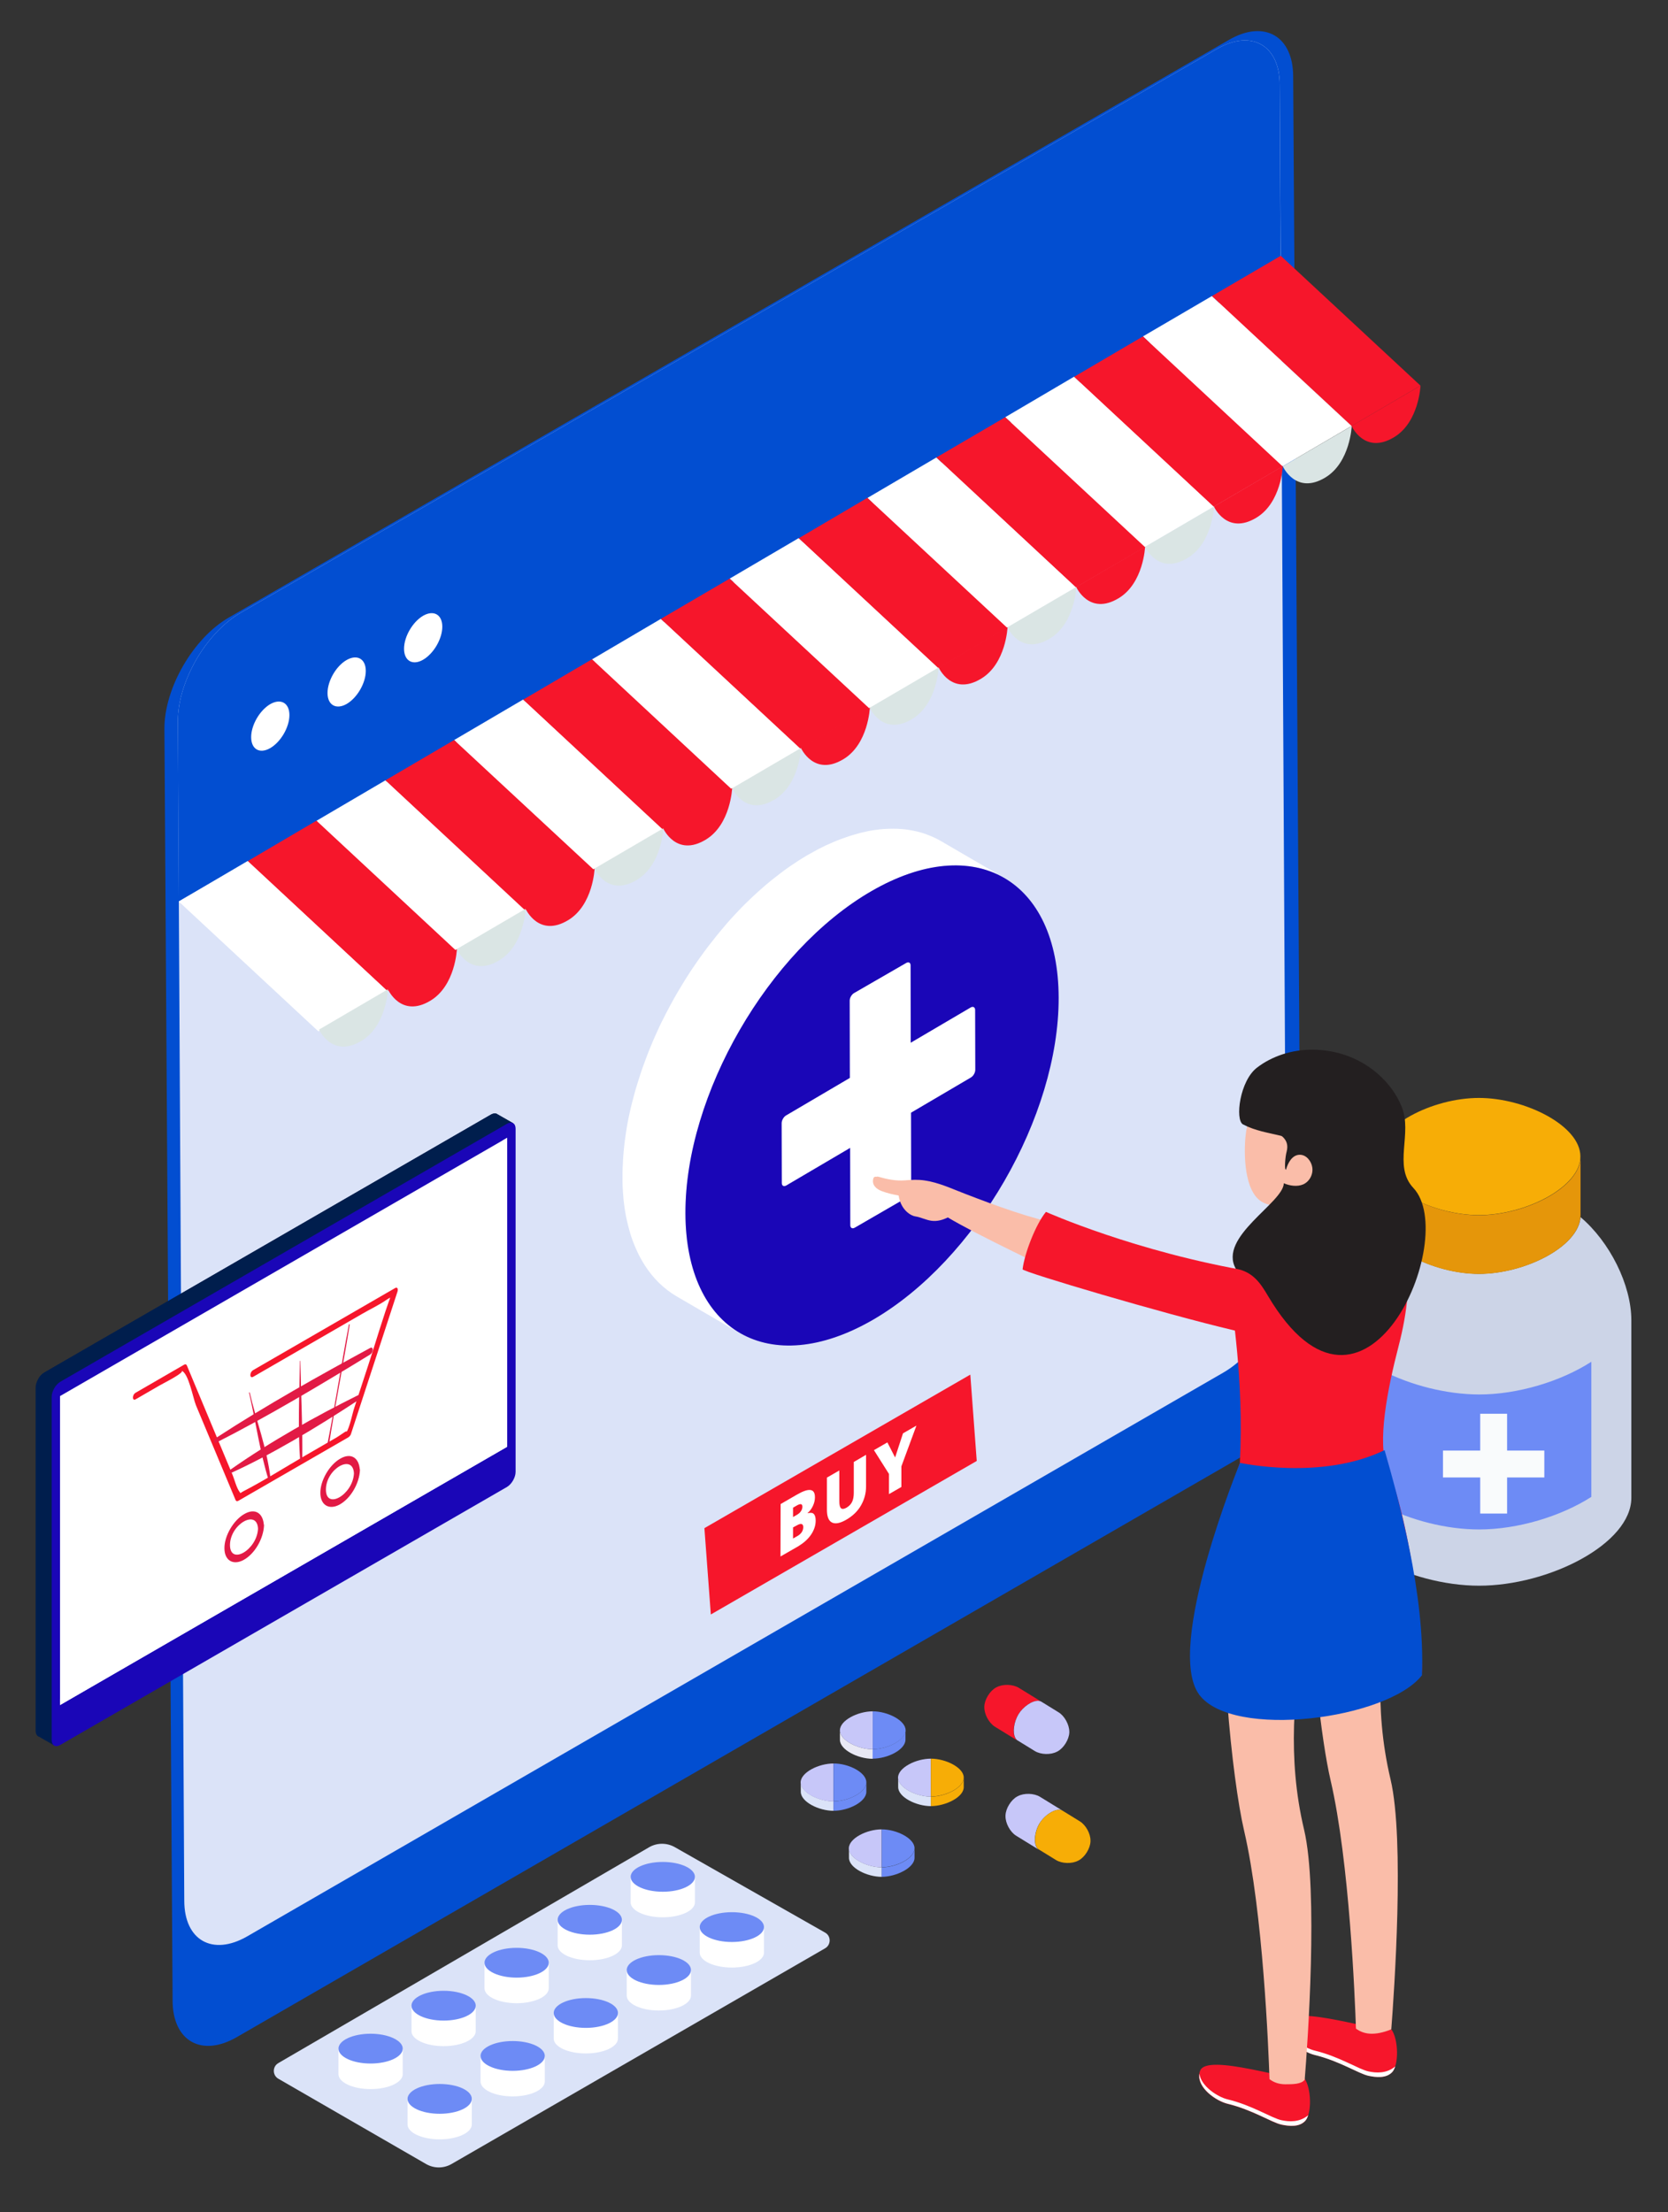
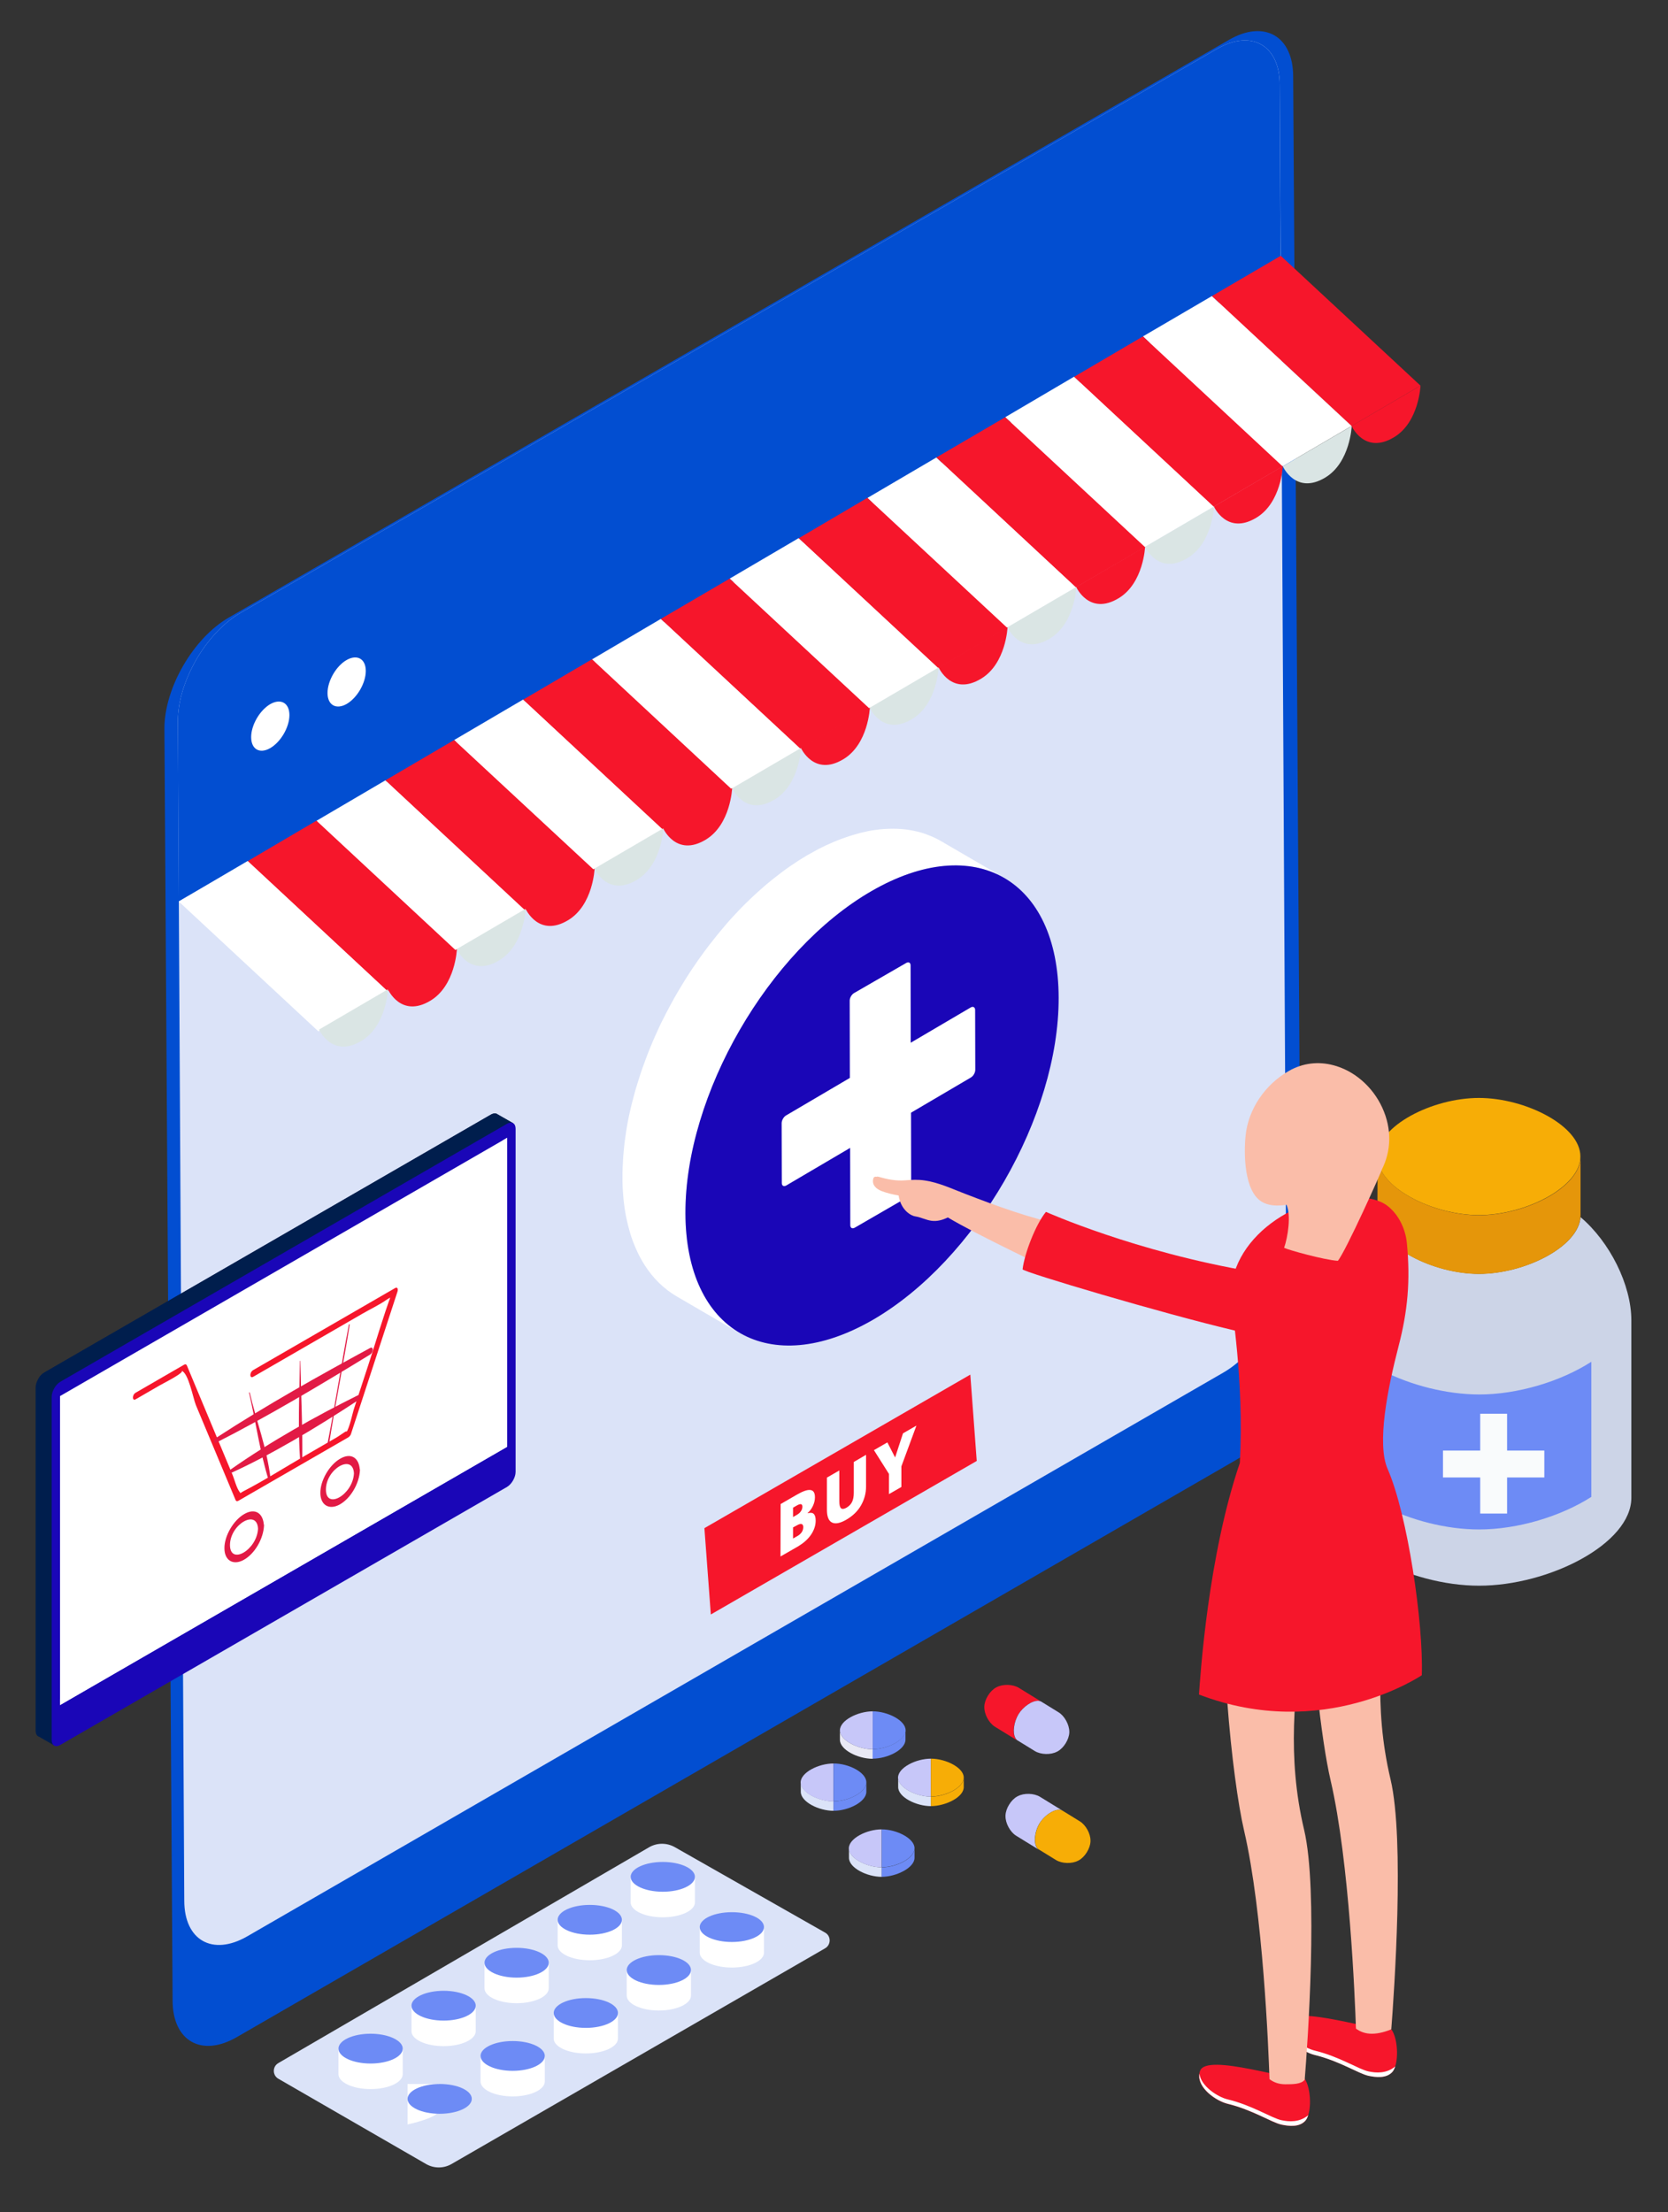
<svg xmlns="http://www.w3.org/2000/svg" version="1.1" id="Layer_1" x="0px" y="0px" viewBox="0 0 1142.3 1514.3" style="enable-background:new 0 0 1142.3 1514.3;" xml:space="preserve">
  <rect x="0" y="0" width="1142.3" height="1514.3" fill="#333333" stroke="none" />
  <style type="text/css">
	.st0{fill:#024ED1;}
	.st1{fill:#DBE3F8;}
	.st2{fill-rule:evenodd;clip-rule:evenodd;fill:#FFFFFF;}
	.st3{fill:#F6162B;}
	.st4{fill:#FFFFFF;}
	.st5{fill:#1A06B7;}
	.st6{fill:#DAE5E4;}
	.st7{fill:#001E4D;}
	.st8{fill:#E21A45;}
	.st9{fill:#CCD4E7;}
	.st10{fill:#F7AD06;}
	.st11{fill:#E5960A;}
	.st12{fill:#6D8BF5;}
	.st13{fill:#F9FBFC;}
	.st14{fill:#FABDA9;}
	.st15{fill:#231F20;}
	.st16{fill:#C7C7F9;}
	.st17{fill:#E9E9F4;}
</style>
  <g>
    <path class="st0" d="M841.6,27.3l-685,395.5c-24.2,14-44,48.1-44,75.9l5.6,870.7c0,27.8,19.8,39.1,44,25.1l685-395.5   c24.2-14,44-48.1,44-75.9l-5.6-870.7C885.6,24.6,865.8,13.3,841.6,27.3z" />
    <path class="st1" d="M833.4,33.5l-668.6,386c-23.6,13.6-43,47-43,74.1l4.4,807.5c0,27.1,19.3,38.1,43,24.5l668.6-386   c23.6-13.6,43-47,43-74.1L876.4,58C876.4,30.9,857,19.9,833.4,33.5z" />
    <path class="st0" d="M833.4,33.5l-668.6,386c-23.6,13.6-43,47-43,74.1l0.6,123.5L877,183l-0.6-124.9   C876.4,30.9,857,19.9,833.4,33.5z" />
    <g>
-       <path class="st2" d="M289.8,451.6c7.2-4.2,13.1-14.3,13.1-22.6s-5.9-11.6-13.1-7.5c-7.2,4.2-13.1,14.3-13.1,22.6    S282.6,455.8,289.8,451.6z" />
      <path class="st2" d="M237.4,481.9c7.2-4.2,13.1-14.3,13.1-22.6s-5.9-11.6-13.1-7.5s-13.1,14.3-13.1,22.6    C224.3,482.7,230.2,486,237.4,481.9z" />
      <path class="st2" d="M185.1,512.1c7.2-4.2,13.1-14.3,13.1-22.6s-5.9-11.6-13.1-7.5c-7.2,4.2-13.1,14.3-13.1,22.6    S177.8,516.3,185.1,512.1z" />
    </g>
  </g>
  <g>
    <polygon class="st3" points="668.9,1000.1 486.8,1105.2 482.4,1046.1 664.5,941  " />
    <g>
      <path class="st4" d="M534.6,1029.6l10.9-6.3c4.3-2.5,7.4-3.6,9.5-3.3c2.1,0.3,3.1,1.9,3.1,5c0,2-0.5,4-1.4,5.9s-2.1,3.6-3.6,4.8    v0.2c1.9-0.5,3.4-0.4,4.2,0.5c0.9,0.9,1.3,2.4,1.3,4.6c0,3.3-1.1,6.5-3.2,9.6s-5.1,5.7-8.7,7.9l-12.2,7L534.6,1029.6L534.6,1029.6    z M543.1,1038.5l2.6-1.5c1.2-0.7,2.2-1.5,2.8-2.5c0.7-1,1-2,1-3.1c0-2-1.3-2.3-4-0.7l-2.4,1.4L543.1,1038.5L543.1,1038.5z     M543.1,1045.6v7.6l3-1.7c2.6-1.5,4-3.6,4-6.1c0-1.2-0.4-1.9-1.1-2.1c-0.7-0.2-1.7,0-3.1,0.8L543.1,1045.6z" />
      <path class="st4" d="M593.1,995.9v21.7c0,4.7-1.2,9-3.5,13s-5.7,7.2-10,9.7s-7.6,3.1-9.9,1.9s-3.4-4.1-3.4-8.8v-21.9l8.5-4.9v21.1    c0,2.5,0.4,4.2,1.2,4.8c0.8,0.7,2.1,0.5,3.7-0.4c1.7-1,3-2.3,3.8-3.9s1.2-3.7,1.2-6.3v-21.1L593.1,995.9z" />
      <path class="st4" d="M613,997.7l5.4-16.5l9.2-5.3l-10.3,27.9v14.1l-8.5,4.9V1009l-10.3-16.3l9.2-5.3L613,997.7z" />
    </g>
  </g>
  <g>
    <path class="st4" d="M426.4,799.7c0.1-2.1,0.2-4.1,0.3-6.2s0.3-4.1,0.5-6.2s0.4-4.2,0.7-6.3c0.3-2.1,0.6-4.3,0.9-6.4   c0.3-2.1,0.7-4.3,1.1-6.5c0.4-2.2,0.9-4.4,1.4-6.7c0.5-2.2,1-4.5,1.6-6.7c0.6-2.3,1.2-4.5,1.8-6.8c0.6-2.2,1.3-4.5,2-6.7   s1.4-4.4,2.1-6.6c0.7-2.2,1.5-4.3,2.3-6.5c0.8-2.1,1.5-4.2,2.3-6.2c0.8-2.1,1.6-4.1,2.5-6.2c0.8-2,1.7-4.1,2.6-6.1   c0.9-2.1,1.9-4.1,2.8-6.2c1.1-2.3,2.1-4.5,3.3-6.7c1.3-2.6,2.6-5.1,4-7.7c2-3.8,4.1-7.5,6.3-11.2c3-5.1,6.2-10.2,9.5-15.1   c2.6-3.9,5.3-7.7,8.1-11.5c1.9-2.5,3.7-5,5.7-7.4c1.6-2,3.2-4.1,4.9-6.1c1.6-1.9,3.3-3.9,4.9-5.8c1.6-1.9,3.3-3.7,5-5.5   c1.7-1.9,3.5-3.7,5.2-5.5c1.8-1.8,3.6-3.6,5.4-5.3c1.9-1.8,3.7-3.5,5.6-5.2c1.9-1.7,3.8-3.3,5.7-5c1.9-1.6,3.8-3.1,5.7-4.6   s3.7-2.9,5.6-4.3c1.8-1.4,3.7-2.7,5.6-4c1.8-1.2,3.6-2.4,5.4-3.6c1.8-1.1,3.6-2.2,5.4-3.3c0.4-0.2,0.8-0.5,1.3-0.7   c1.4-0.8,2.7-1.5,4.1-2.3c1.8-1,3.5-1.9,5.2-2.7c1.7-0.9,3.5-1.7,5.2-2.4c1.7-0.8,3.4-1.5,5.1-2.2c1.7-0.7,3.5-1.3,5.2-1.9   c1.7-0.6,3.4-1.2,5.1-1.7c1.8-0.5,3.5-1,5.3-1.5c1.8-0.4,3.5-0.8,5.2-1.2c1.9-0.4,3.8-0.7,5.6-0.9c1.9-0.3,3.8-0.5,5.7-0.6   c2-0.1,4-0.2,6-0.2c2.2,0,4.5,0.1,6.6,0.3c2.5,0.2,5,0.6,7.4,1.1c3.1,0.6,6.1,1.4,8.9,2.5c3.6,1.3,7.1,2.9,10.3,4.8l43.1,25.1   c-3.3-1.9-6.7-3.5-10.3-4.8c-2.9-1-5.9-1.8-8.9-2.5c-2.4-0.5-4.9-0.8-7.4-1.1c-2.2-0.2-4.4-0.3-6.6-0.3c-2,0-4,0.1-6,0.2   c-1.9,0.1-3.8,0.3-5.7,0.6c-1.8,0.2-3.7,0.6-5.6,0.9c-1.7,0.3-3.5,0.7-5.2,1.2c-1.7,0.4-3.5,0.9-5.3,1.5c-1.7,0.5-3.4,1.1-5.1,1.7   c-1.7,0.6-3.4,1.2-5.2,1.9c-1.7,0.7-3.4,1.4-5.1,2.2c-1.7,0.8-3.4,1.6-5.2,2.4c-1.7,0.9-3.5,1.8-5.2,2.7c-1.4,0.7-2.7,1.5-4.1,2.3   c-0.4,0.2-0.8,0.5-1.3,0.7c-1.8,1.1-3.6,2.2-5.4,3.3c-1.8,1.2-3.6,2.4-5.4,3.6c-1.9,1.3-3.7,2.6-5.6,4c-1.9,1.4-3.8,2.8-5.6,4.3   c-1.9,1.5-3.8,3.1-5.7,4.6c-1.9,1.6-3.8,3.3-5.7,5s-3.8,3.4-5.6,5.2c-1.8,1.7-3.6,3.5-5.4,5.3c-1.8,1.8-3.5,3.6-5.2,5.5   c-1.7,1.8-3.3,3.6-5,5.5s-3.3,3.8-4.9,5.8c-1.7,2-3.3,4-4.9,6.1c-1.9,2.4-3.8,4.9-5.7,7.4c-2.8,3.8-5.5,7.6-8.1,11.5   c-3.3,4.9-6.5,10-9.5,15.1c-2.2,3.7-4.3,7.4-6.3,11.2c-1.4,2.5-2.7,5.1-4,7.7c-1.1,2.2-2.2,4.5-3.3,6.7c-1,2.1-1.9,4.1-2.8,6.2   c-0.9,2-1.8,4.1-2.6,6.1c-0.9,2.1-1.7,4.1-2.5,6.2s-1.6,4.2-2.3,6.2c-0.8,2.2-1.5,4.3-2.3,6.5c-0.7,2.2-1.4,4.4-2.1,6.6   c-0.7,2.2-1.3,4.5-2,6.7c-0.6,2.3-1.2,4.5-1.8,6.8c-0.6,2.2-1.1,4.5-1.6,6.7s-0.9,4.4-1.4,6.7c-0.4,2.2-0.8,4.3-1.1,6.5   c-0.3,2.1-0.6,4.3-0.9,6.4c-0.3,2.1-0.5,4.2-0.7,6.3c-0.2,2.1-0.4,4.2-0.5,6.2c-0.1,2.1-0.2,4.1-0.3,6.2c-0.1,1.9-0.1,3.9-0.1,5.8   c0,0.1,0,0.2,0,0.4c0,2.1,0.1,4.2,0.1,6.2c0.1,2,0.2,4.1,0.4,6c0.2,2.1,0.4,4.1,0.6,6.2c0.3,2.1,0.6,4.1,0.9,6.1   c0.4,2.1,0.8,4.2,1.3,6.3c0.5,2.2,1.1,4.4,1.7,6.5c0.7,2.3,1.4,4.6,2.2,6.7c0.9,2.5,2,4.9,3.1,7.3c1.5,3.1,3.1,6,4.8,8.7   c5.9,9.3,13.4,16.5,22.1,21.6l-43.1-25.1c-8.7-5.1-16.2-12.3-22.1-21.6c-1.7-2.7-3.4-5.7-4.8-8.7c-1.1-2.3-2.1-4.7-3.1-7.3   c-0.8-2.2-1.6-4.4-2.2-6.7c-0.6-2.1-1.2-4.3-1.7-6.5c-0.5-2-0.9-4.1-1.3-6.3c-0.3-2-0.7-4-0.9-6.1c-0.3-2-0.5-4.1-0.6-6.2   c-0.2-2-0.3-4-0.4-6c-0.1-2-0.1-4.1-0.1-6.2c0-0.1,0-0.2,0-0.4C426.3,803.5,426.3,801.6,426.4,799.7z" />
    <g>
      <path class="st5" d="M596.8,610c-70.6,40.8-127.6,139.4-127.4,220.5c0.2,81.1,57.6,113.8,128.2,73.1    C668.2,862.8,725.2,764.1,725,683C724.8,601.8,667.4,569.2,596.8,610z" />
    </g>
    <path class="st4" d="M584.9,679.8c-1.7,1-3,3.3-3,5.2l0.1,52.9l-43.7,25.7c-1.7,1-3,3.4-3,5.3l0.1,40.9c0,2,1.4,2.7,3.1,1.7   l43.7-25.7l0.1,52.9c0,1.9,1.4,2.7,3.1,1.7l35.6-20.6c1.7-1,3-3.3,3-5.2l-0.1-52.9l41-24.1c1.7-1,3-3.3,3-5.3l-0.1-40.9   c0-1.9-1.4-2.7-3.1-1.7l-41,24.1l-0.1-52.9c0-1.9-1.3-2.7-3-1.7L584.9,679.8z" />
  </g>
  <g>
    <polygon class="st3" points="877.1,175.1 972.8,264 925.5,291.7 829.9,202.7  " />
    <polygon class="st4" points="829.9,202.7 925.6,291.6 878.3,319.3 782.7,230.3  " />
    <polygon class="st3" points="782.7,230.3 878.4,319.3 831.1,346.9 735.5,258  " />
    <polygon class="st4" points="735.5,257.9 831.2,346.9 784,374.5 688.4,285.6  " />
    <polygon class="st3" points="688.4,285.6 784.1,374.5 736.8,402.1 641.2,313.2  " />
    <polygon class="st4" points="641.2,313.2 736.9,402.2 689.6,429.8 594,340.9  " />
    <polygon class="st3" points="594,340.8 689.8,429.8 642.5,457.4 546.9,368.5  " />
    <polygon class="st4" points="546.9,368.4 642.6,457.4 595.3,485 499.7,396.1  " />
    <polygon class="st3" points="499.7,396.1 595.4,485 548.1,512.7 452.5,423.7  " />
    <polygon class="st4" points="452.5,423.7 548.3,512.7 501,540.3 405.4,451.4  " />
    <polygon class="st3" points="405.4,451.3 501.1,540.3 453.8,567.9 358.2,479  " />
    <polygon class="st4" points="358.2,478.9 453.9,567.9 406.6,595.5 311,506.6  " />
    <polygon class="st3" points="311,506.6 406.8,595.5 359.5,623.2 263.9,534.2  " />
    <polygon class="st4" points="263.9,534.2 359.6,623.2 312.3,650.8 216.7,561.9  " />
    <polygon class="st3" points="216.7,561.8 312.4,650.8 265.2,678.4 169.6,589.5  " />
    <polygon class="st4" points="169.6,589.4 265.3,678.4 218,706 122.4,617.1  " />
    <path class="st3" d="M972.8,264c0,0-1,25-18.1,35.3c-20.2,12.2-29.1-7.7-29.1-7.7L972.8,264z" />
    <path class="st6" d="M925.7,291.6c0,0-1,25-18.1,35.3c-20.2,12.2-29.1-7.7-29.1-7.7L925.7,291.6z" />
    <path class="st3" d="M878.5,319.1c0,0-1,25-18.1,35.3c-20.2,12.2-29.1-7.7-29.1-7.7L878.5,319.1z" />
    <path class="st6" d="M831.4,346.7c0,0-1,25-18.1,35.3c-20.2,12.2-29.1-7.7-29.1-7.7L831.4,346.7z" />
    <path class="st3" d="M784.2,374.2c0,0-1,25-18.1,35.3c-20.2,12.2-29.1-7.7-29.1-7.7L784.2,374.2z" />
    <path class="st6" d="M737.1,401.8c0,0-1,25-18.1,35.3c-20.2,12.2-29.1-7.7-29.1-7.7L737.1,401.8z" />
    <path class="st3" d="M690,429.3c0,0-1,25-18.1,35.3c-20.2,12.2-29.1-7.7-29.1-7.7L690,429.3z" />
    <path class="st6" d="M642.8,456.9c0,0-1,25-18.1,35.3c-20.2,12.2-29.1-7.7-29.1-7.7L642.8,456.9z" />
    <path class="st3" d="M595.7,484.4c0,0-1,25-18.1,35.3c-20.2,12.2-29.1-7.7-29.1-7.7L595.7,484.4z" />
    <path class="st6" d="M548.6,512c0,0-1,25-18.1,35.3c-20.2,12.2-29.1-7.7-29.1-7.7L548.6,512z" />
    <path class="st3" d="M501.4,539.5c0,0-1,25-18.1,35.3c-20.2,12.2-29.1-7.7-29.1-7.7L501.4,539.5z" />
    <path class="st6" d="M454.3,567c0,0-1,25-18.1,35.3c-20.2,12.2-29.1-7.7-29.1-7.7L454.3,567z" />
    <path class="st3" d="M407.2,594.6c0,0-1,25-18.1,35.3c-20.2,12.2-29.1-7.7-29.1-7.7L407.2,594.6z" />
    <path class="st6" d="M360,622.1c0,0-1,25-18.1,35.3c-20.2,12.2-29.1-7.7-29.1-7.7L360,622.1z" />
    <path class="st3" d="M312.9,649.7c0,0-1,25-18.1,35.3c-20.2,12.2-29.1-7.7-29.1-7.7L312.9,649.7z" />
    <path class="st6" d="M265.7,677.2c0,0-1,25-18.1,35.3c-20.2,12.2-29.1-7.7-29.1-7.7L265.7,677.2z" />
  </g>
  <g>
    <g>
      <path class="st7" d="M351.3,768.9l-10.6-6.1c-0.2-0.2-0.5-0.3-0.7-0.4l0,0l0,0c-1-0.4-2.4-0.2-3.8,0.6L30.3,939.6    c-3.3,1.9-5.9,6.5-5.9,10.3v234.9c0,1.9,0.7,3.2,1.7,3.8c0.2,0.1,0.3,0.2,0.5,0.2l10.6,6.1l2.2-11.4l-3.2,1.3l300-173.2    c3.3-1.9,5.9-6.5,5.9-10.3V775.2L351.3,768.9z" />
      <path class="st7" d="M340.7,762.8c-0.2-0.2-0.5-0.3-0.7-0.4l0,0l0,0c-1-0.4-2.4-0.2-3.8,0.6L30.3,939.6c-1.4,0.8-2.7,2.2-3.7,3.7    l204.5,129l105.1-60.7c3.3-1.9,5.9-6.5,5.9-10.3V775.2l9.2-6.4L340.7,762.8z" />
      <path class="st5" d="M353.1,1007.6c0,3.8-2.7,8.4-5.9,10.3L41.3,1194.5c-3.3,1.9-5.9,0.4-5.9-3.4V956.2c0-3.8,2.7-8.4,5.9-10.3    l305.9-176.6c3.3-1.9,5.9-0.4,5.9,3.4V1007.6z" />
      <polygon class="st4" points="347.3,990.4 41.1,1167.2 41.1,955.7 347.3,778.9   " />
      <polygon class="st4" points="344.3,780.7 344.3,988.1 41.1,1163.1 41.1,1167.2 347.3,990.4 347.3,778.9   " />
    </g>
    <g>
      <g>
        <g>
          <path class="st3" d="M92.9,957.9c5.5-3.2,11.1-6.4,16.6-9.6c3-1.7,17.6-9,14.8-10c4.9,1.7,7.8,18.5,9.9,23.7      c9,21.6,18.1,43.2,27.1,64.8c0.3,0.8,1,1.1,1.9,0.6c25.1-14.5,50.3-29,75.4-43.5c0.6-0.4,1.4-1.2,1.7-2.1      c10.6-32.5,21.3-65.1,31.9-97.6c0.6-1.9-0.1-3.4-1.7-2.4c-32.4,18.7-64.8,37.4-97.1,56.1c-2.6,1.5-2.6,6,0,4.6      c24.9-14.4,49.9-28.8,74.8-43.2c5.5-3.2,11.4-5.9,16.8-9.7c1.4-1,2.9-1.5,4.3-2.5c2.2-1.5-0.2-3.7-1-1.7      c-6.1,16.3-10.8,33.1-16.2,49.4c-3.2,9.7-6.3,19.4-9.5,29c-1.4,4.2-3,13.2-5.6,17.1c2.1-3.2-3.4,1.3-6.3,3      c-7.3,4.2-14.6,8.4-21.8,12.6c-14,8.1-28.3,17.2-42.3,24.4c-5.2,2.7-0.4,3-2.3,0.7c-2.4-3-3.6-8.6-5.3-12.6      c-10.3-24.7-20.7-49.5-31-74.2c-0.3-0.8-1-1.1-1.9-0.6c-11.1,6.4-22.2,12.8-33.2,19.2C90.4,954.8,90.4,959.3,92.9,957.9      L92.9,957.9z" />
        </g>
        <g>
          <path class="st8" d="M242.4,1008.6c-0.7,14.5-19.2,25.3-19.2,11.1C223.2,1005.5,241.7,994.9,242.4,1008.6c0.1,2.8,4.1,0.6,4-2.3      c-0.4-8.2-5.9-12.2-13.5-7.7c-7.3,4.2-13.6,14.9-13.5,23.4c0,8.2,5.8,11.8,12.9,8.1c7.9-4.2,13.8-14.7,14.2-23.7      C246.5,1003.3,242.5,1005.6,242.4,1008.6z" />
        </g>
        <g>
          <path class="st8" d="M176.7,1046.5c-0.7,14.5-19.2,25.3-19.2,11.1C157.6,1043.4,176.1,1032.8,176.7,1046.5      c0.1,2.8,4.1,0.6,4-2.3c-0.4-8.2-5.9-12.2-13.5-7.7c-7.3,4.2-13.6,14.9-13.5,23.4c0,8.2,5.8,11.8,12.9,8.1      c7.9-4.2,13.8-14.7,14.2-23.7C180.8,1041.2,176.9,1043.5,176.7,1046.5z" />
        </g>
      </g>
      <g>
        <path class="st8" d="M148,987.6c34.7-17.6,70.6-39,105.4-60.3c2.5-1.5,2.5-5.9,0-4.5c-34.8,18.9-70.7,38.9-105.4,61.5     C146.2,985.6,146.2,988.6,148,987.6L148,987.6z" />
      </g>
      <g>
        <path class="st8" d="M157.6,1008.6c27.9-12.6,59.3-31.4,87.4-49.9c1.9-1.3,2-4.4,0-3.5c-28,13.9-59.4,31.3-87.4,51     C156.3,1007.1,156.3,1009.2,157.6,1008.6L157.6,1008.6z" />
      </g>
      <g>
        <path class="st8" d="M238.9,906.9c-5.3,27.7-9.4,55.1-14.9,82.8c-0.2,1,1,0.7,1.2-0.3c4.3-27.4,9.9-55.2,14.3-82.6     C239.5,906.3,239,906.5,238.9,906.9L238.9,906.9z" />
      </g>
      <g>
        <path class="st8" d="M205.4,931.8c-0.4,23.2-1.5,46.8,0.2,68.7c0.1,0.9,1.4,0.2,1.4-0.8c0.3-23.1-0.9-45.4-1.3-68.1     C205.7,931.4,205.4,931.6,205.4,931.8L205.4,931.8z" />
      </g>
      <g>
        <path class="st8" d="M170.6,953.6c4.6,19.8,7.5,41,13.4,59.7c0.2,0.7,1.4-0.1,1.3-1c-2.6-21.6-9.7-39.2-14.3-59.1     C170.9,952.9,170.5,953.3,170.6,953.6L170.6,953.6z" />
      </g>
    </g>
  </g>
  <path class="st9" d="M943.4,833.2L943.4,833.2c1.6,20.5,38.4,38.8,69.5,38.8c31.1,0,67.9-18.3,69.5-38.8  c19.9,16.8,34.8,46.2,34.8,70.7v121.4c0,31.6-56.6,60.2-104.3,60.2c-47.6,0-104.3-28.6-104.3-60.2V903.9  C908.6,879.4,923.5,850.1,943.4,833.2z" />
  <path class="st10" d="M1012.8,751.6c-31.8,0-69.5,19.1-69.5,40.1c0,21.1,37.7,40.1,69.5,40.1c31.8,0,69.5-19.1,69.5-40.1  C1082.4,770.7,1044.6,751.6,1012.8,751.6z" />
  <path class="st11" d="M943.3,831.9c0,0.5,0,0.9,0.1,1.4c1.6,20.5,38.3,38.8,69.4,38.8c31.1,0,67.9-18.3,69.5-38.8  c0-0.5,0.1-0.9,0.1-1.4v-40.1c0,21.1-37.8,40.1-69.5,40.1c-31.8,0-69.5-19.1-69.5-40.1L943.3,831.9L943.3,831.9z" />
  <path class="st12" d="M946.7,938.3v92.4c19.5,10,43.8,16.3,66.2,16.3c26.6,0,56.1-9,76.9-22.3v-92.5c-20.8,13.4-50.3,22.4-76.9,22.4  C990.5,954.5,966.2,948.3,946.7,938.3z" />
  <path class="st13" d="M1032.1,1036.1h-18.4v-24.7h-25.5V993h25.5v-25.2h18.4V993h25.5v18.4h-25.5V1036.1z" />
  <g>
    <g>
      <g>
        <g>
          <path class="st3" d="M952.9,1389.3c-8.7,2.2-66.7-17.6-71.4-5.3c-4.1,10.8,10.7,20.8,18.7,22.7c17.3,4.2,30.1,12.8,37,14.3      c5.2,1.1,11.9,1.8,16-2.3C958.2,1413.8,957.7,1395.8,952.9,1389.3z" />
          <g>
            <path class="st4" d="M937.2,1418c-6.9-1.5-19.7-10.1-37-14.3c-6.6-1.6-18.1-8.9-19.2-17.5c-1.5,9.9,11.8,18.7,19.2,20.5       c17.3,4.2,30.1,12.8,37,14.3c5.2,1.1,11.9,1.8,16-2.3c1-0.9,1.7-2.4,2.3-4.1C949.5,1419.6,942.4,1419.1,937.2,1418z" />
          </g>
        </g>
        <g>
          <path class="st14" d="M939.5,1392.2c-4.2,0-7.8-1.2-10.9-3.5c-0.7-20.5-4.4-114.3-17.4-170.1c-6.1-26.1-14-91.2-14.2-150.4h56.4      c-0.7,5.3-1.4,10.8-2.1,16.3c-5.2,38.9-11,83.1,1,133.6c9.8,41.5,2.4,146.6,0.5,171.1C949.6,1390.5,944.6,1392.2,939.5,1392.2z" />
        </g>
        <g>
          <path class="st3" d="M893.3,1422.8c-8.7,2.2-66.7-17.6-71.4-5.3c-4.1,10.8,10.7,20.8,18.7,22.7c17.3,4.2,30.1,12.8,37,14.3      c5.2,1.1,11.9,1.8,16-2.3C898.6,1447.3,898.1,1429.2,893.3,1422.8z" />
          <g>
            <path class="st4" d="M877.6,1451.4c-6.9-1.5-19.7-10.1-37-14.3c-6.6-1.6-18.1-8.9-19.2-17.5c-1.5,9.9,11.8,18.7,19.2,20.5       c17.3,4.2,30.1,12.8,37,14.3c5.2,1.1,11.9,1.8,16-2.3c1-0.9,1.7-2.4,2.3-4.1C889.9,1453,882.8,1452.5,877.6,1451.4z" />
          </g>
        </g>
        <path class="st14" d="M880.2,1426.8c-4.2,0-7.8-1.2-10.8-3.5c-0.7-20.5-4.4-114.3-17.4-170.1c-8.3-35.6-18.4-134.1-12.1-198.2     c15.6,4,42.3,10.5,57,12.9c-0.1,15.8-2.4,33-4.8,51.1c-5.1,38.9-11,83.1,1,133.6c9.8,41.5,2.4,146.6,0.4,171.1     C891.1,1426.8,885.3,1426.8,880.2,1426.8L880.2,1426.8z" />
        <path class="st3" d="M843.1,886c0-40.5,50.2-73.4,94.4-65.6c4.9,0.9,9.8,2.5,13.6,5.8c7.3,6.2,11.5,15.6,12.4,25     c2.4,25.6,0.6,46-5.7,70.3c-7.5,28.9-15.1,66.8-7.5,84.1c13.7,31.3,24.6,105.8,23.4,141.2c-0.2,0-67.2,45.9-152.6,13.2     c0.9-12.5,6.1-94.5,28-158.6C852.1,942.9,843.1,895.9,843.1,886z" />
        <path class="st14" d="M882.5,733.2c9.9-5.7,20.5-6.6,30.2-4.1c14.5,3.6,27.3,14.7,33.9,29.1c6.8,14.8,6.1,29.8-0.3,42.5     c0.2,0.5-24.7,56-30.1,62.4c-9.4-0.6-33.8-7.4-36.8-8.9c2.6-7.4,4.9-22.5,1.6-29.5c-6.3,1.1-12.5,0.7-17-2.1     c-12.1-7.4-12.2-33.1-11-45C854.8,759.3,866.3,742.5,882.5,733.2z" />
      </g>
    </g>
    <g>
      <path class="st14" d="M728.1,838.5c-22.1-4.2-46.5-13.3-67.5-21.4c-8.9-3.4-17.7-7.6-27.3-9c-4.6-0.7-8.9-0.5-13.4-0.1    c-6.5,0.5-12.3-0.7-18.5-2.5c-0.4-0.1-0.8-0.1-1.1,0.1c-0.8-0.3-1.9,0-2.2,1.1c-1.3,4.4,2,7.3,5.8,8.7c3.7,1.4,7.6,2.3,11.5,3    c1.6,10.4,8.9,14,11.5,14.3c3.9,0.6,7.2,2.5,11.1,3c4,0.5,7.6-0.6,11.1-2.3c18.8,11.4,76.1,38.5,76.1,38.5    C725.8,867.8,728.1,838.5,728.1,838.5z" />
      <path class="st3" d="M716.3,829.6c0,0,61.4,27.5,141.6,41c15.3,2.3,18.6,24.9,14.7,35.4c-4.8,12.8-17.6,7.1-27.9,4.6    c-47.6-11.2-144.6-40-144.4-41.7C701.6,858,709.3,838.1,716.3,829.6z" />
    </g>
-     <path class="st15" d="M879.2,810c4.1,1.8,9.2,2.5,13.2,0.8c4.4-1.9,7-6.9,6.3-11.6c-0.6-4.2-4-8.8-8.7-8.7   c-5.2,0.1-8.1,5.8-9.3,10.2c-1.3,0.4-0.5-9.1,0.4-12.2c1.2-4.5,0.1-7.6-2.6-10.2c-0.5-0.5-1.1-0.8-1.8-0.9   c-8.6-2.1-16.8-3.2-25.5-7.7c-5.5-3.2-2.2-29.9,9.7-38.9c5.2-4,11-6.9,17.2-9c13.6-4.5,28.8-4.2,42.4,0.2   c17.2,5.6,32.3,18.5,39.3,35.3c7.8,18.6-6,40.9,8.1,55.9c32.1,33.9-33.2,185.7-99.5,74c-4.8-8.1-10-16.6-22.1-18.7   C834,846.7,878.9,823.4,879.2,810z" />
  </g>
  <g id="XMLID_310_">
    <path id="XMLID_331_" class="st1" d="M444.6,1264.5l-254,147.8c-4.1,2.4-4.1,8.3,0,10.7l101.2,58.4c5.4,3.1,12,3.1,17.4,0   l255.9-147.7c4.1-2.4,4.1-8.4,0-10.7L462,1264.4C456.6,1261.4,450,1261.4,444.6,1264.5z" />
    <path id="XMLID_330_" class="st4" d="M431.9,1284.8v17.5c0,5.6,9.8,10.2,22,10.2s22-4.6,22-10.2v-17.5H431.9z" />
    <path id="XMLID_329_" class="st12" d="M475.9,1284.8c0,5.6-9.8,10.2-22,10.2s-22-4.6-22-10.2s9.8-10.2,22-10.2   S475.9,1279.2,475.9,1284.8z" />
    <path id="XMLID_328_" class="st4" d="M381.9,1314.2v17.5c0,5.6,9.8,10.2,22,10.2s22-4.6,22-10.2v-17.5H381.9z" />
    <path id="XMLID_327_" class="st12" d="M425.9,1314.2c0,5.6-9.8,10.2-22,10.2s-22-4.6-22-10.2s9.8-10.2,22-10.2   S425.9,1308.6,425.9,1314.2z" />
    <path id="XMLID_326_" class="st4" d="M331.8,1343.6v17.5c0,5.6,9.8,10.2,22,10.2s22-4.6,22-10.2v-17.5H331.8z" />
    <path id="XMLID_325_" class="st12" d="M375.8,1343.6c0,5.6-9.8,10.2-22,10.2c-12.1,0-22-4.6-22-10.2s9.8-10.2,22-10.2   S375.8,1338,375.8,1343.6z" />
    <path id="XMLID_324_" class="st4" d="M281.8,1373v17.5c0,5.6,9.8,10.2,22,10.2s22-4.6,22-10.2V1373H281.8z" />
    <path id="XMLID_323_" class="st12" d="M325.8,1373c0,5.6-9.8,10.2-22,10.2s-22-4.6-22-10.2s9.8-10.2,22-10.2   S325.8,1367.4,325.8,1373z" />
    <path id="XMLID_322_" class="st4" d="M231.8,1402.4v17.5c0,5.6,9.8,10.2,22,10.2c12.2,0,22-4.6,22-10.2v-17.5H231.8z" />
    <path id="XMLID_321_" class="st12" d="M275.8,1402.4c0,5.6-9.8,10.2-22,10.2c-12.2,0-22-4.6-22-10.2s9.8-10.2,22-10.2   C265.9,1392.2,275.8,1396.8,275.8,1402.4z" />
    <path id="XMLID_320_" class="st4" d="M479.2,1319.2v17.5c0,5.6,9.8,10.2,22,10.2s22-4.6,22-10.2v-17.5H479.2z" />
    <path id="XMLID_319_" class="st12" d="M523.2,1319.2c0,5.6-9.8,10.2-22,10.2s-22-4.6-22-10.2s9.8-10.2,22-10.2   S523.2,1313.5,523.2,1319.2z" />
    <path id="XMLID_318_" class="st4" d="M429.2,1348.6v17.5c0,5.6,9.8,10.2,22,10.2s22-4.6,22-10.2v-17.5H429.2z" />
    <path id="XMLID_317_" class="st12" d="M473.2,1348.6c0,5.6-9.8,10.2-22,10.2s-22-4.6-22-10.2s9.8-10.2,22-10.2   S473.2,1342.9,473.2,1348.6z" />
    <path id="XMLID_316_" class="st4" d="M379.2,1378v17.5c0,5.6,9.8,10.2,22,10.2s22-4.6,22-10.2V1378H379.2z" />
    <path id="XMLID_315_" class="st12" d="M423.2,1378c0,5.6-9.8,10.2-22,10.2s-22-4.6-22-10.2s9.8-10.2,22-10.2   S423.2,1372.3,423.2,1378z" />
    <path id="XMLID_314_" class="st4" d="M329.1,1407.4v17.5c0,5.6,9.8,10.2,22,10.2s22-4.6,22-10.2v-17.5H329.1z" />
    <ellipse id="XMLID_313_" class="st12" cx="351.1" cy="1407.4" rx="22" ry="10.2" />
-     <path id="XMLID_312_" class="st4" d="M279.1,1436.8v17.5c0,5.6,9.8,10.2,22,10.2s22-4.6,22-10.2v-17.5H279.1z" />
+     <path id="XMLID_312_" class="st4" d="M279.1,1436.8v17.5s22-4.6,22-10.2v-17.5H279.1z" />
    <path id="XMLID_311_" class="st12" d="M323.1,1436.8c0,5.6-9.8,10.2-22,10.2s-22-4.6-22-10.2s9.8-10.2,22-10.2   S323.1,1431.1,323.1,1436.8z" />
  </g>
  <g>
    <g>
      <g id="XMLID_551_">
        <g>
          <path class="st1" d="M548.4,1220.1v6.5c0,6.8,12.2,13,22.5,13v-6.5C560.6,1233.1,548.4,1226.9,548.4,1220.1z" />
          <path class="st16" d="M570.8,1207.2c-10.3,0-22.5,6.2-22.5,13s12.2,13,22.5,13V1207.2z" />
          <path class="st12" d="M570.8,1207.2v25.9c10.3,0,22.5-6.2,22.5-13C593.3,1213.3,581.1,1207.1,570.8,1207.2z" />
          <path class="st12" d="M593.3,1226.6v-6.5c0,6.8-12.2,13-22.5,13v6.5C581.1,1239.6,593.3,1233.4,593.3,1226.6z" />
        </g>
      </g>
    </g>
    <g>
      <g id="XMLID_550_">
        <g>
          <path class="st1" d="M581.4,1265.3v6.5c0,6.8,12.2,13,22.5,13v-6.5C593.6,1278.2,581.4,1272.1,581.4,1265.3z" />
          <path class="st16" d="M603.8,1252.3c-10.3,0-22.5,6.2-22.5,13s12.2,13,22.5,13V1252.3z" />
          <path class="st12" d="M603.8,1252.3v25.9c10.3,0,22.5-6.2,22.5-13C626.3,1258.5,614.1,1252.3,603.8,1252.3z" />
          <path class="st12" d="M626.3,1271.8v-6.5c0,6.8-12.2,13-22.5,13v6.5C614.1,1284.7,626.3,1278.5,626.3,1271.8z" />
        </g>
      </g>
    </g>
    <g>
      <g id="XMLID_549_">
        <g>
          <path class="st1" d="M615.1,1216.9v6.5c0,6.8,12.2,13,22.5,13v-6.5C627.3,1229.8,615.1,1223.7,615.1,1216.9z" />
          <path class="st16" d="M637.5,1203.9c-10.3,0-22.5,6.2-22.5,13s12.2,13,22.5,13V1203.9z" />
          <path class="st10" d="M637.5,1203.9v25.9c10.3,0,22.5-6.2,22.5-13C660,1210.1,647.8,1203.9,637.5,1203.9z" />
          <path class="st10" d="M660,1223.4v-6.5c0,6.8-12.2,13-22.5,13v6.5C647.8,1236.3,660,1230.2,660,1223.4z" />
        </g>
      </g>
    </g>
    <g>
      <g id="XMLID_548_">
        <g>
          <path class="st17" d="M575.2,1184.5v6.5c0,6.8,12.2,13,22.5,13v-6.5C587.4,1197.4,575.2,1191.3,575.2,1184.5z" />
          <path class="st16" d="M597.7,1171.5c-10.3,0-22.5,6.2-22.5,13s12.2,13,22.5,13V1171.5z" />
          <path class="st12" d="M597.7,1171.5v25.9c10.3,0,22.5-6.2,22.5-13C620.1,1177.7,607.9,1171.5,597.7,1171.5z" />
          <path class="st12" d="M620.1,1190.9v-6.5c0,6.8-12.2,13-22.5,13v6.5C608,1203.9,620.1,1197.7,620.1,1190.9z" />
        </g>
      </g>
    </g>
    <g>
      <path class="st16" d="M727.5,1239.4l-15.3-9.4c-4.1-2.5-10.9-2.7-15.2-0.4l-0.4,0.2c-4.2,2.3-7.8,8.1-8,12.9v0.5    c-0.1,4.8,3.1,10.8,7.2,13.4l15.6,9.6l0,0c-4-2.5-3.2-12,0.5-18C715.6,1242.2,723.4,1237.3,727.5,1239.4z" />
      <path class="st10" d="M739.5,1246.8l-12-7.4c-0.6-0.3-1.2-0.4-1.9-0.5c-4.3-0.2-10.5,4.1-13.6,9.2s-4.2,12.5-2.1,16.3    c0.4,0.7,0.9,1.3,1.6,1.7l0,0l11.7,7.2c4.1,2.5,10.9,2.7,15.2,0.4l0.4-0.2c4.2-2.3,7.8-8.1,8-12.9v-0.5    C746.9,1255.3,743.6,1249.3,739.5,1246.8z" />
    </g>
    <g>
      <path class="st3" d="M713,1164.8l-15.3-9.4c-4.1-2.5-10.9-2.7-15.2-0.4l-0.4,0.2c-4.2,2.3-7.8,8.1-8,12.9v0.5    c-0.1,4.8,3.1,10.8,7.2,13.4l15.6,9.6l0,0c-4-2.5-3.2-12,0.5-18C701,1167.6,708.9,1162.7,713,1164.8z" />
      <path class="st16" d="M725,1172.2l-12-7.4c-0.6-0.3-1.2-0.4-1.9-0.5c-4.3-0.2-10.5,4.1-13.6,9.2s-4.2,12.5-2.1,16.3    c0.4,0.7,0.9,1.3,1.6,1.7l0,0l11.7,7.2c4.1,2.5,10.9,2.7,15.2,0.4l0.4-0.2c4.2-2.3,7.8-8.1,8-12.9v-0.5    C732.3,1180.7,729.1,1174.7,725,1172.2z" />
    </g>
  </g>
-   <path class="st0" d="M849.2,1001.4c0,0,55.8,12.3,99-8.7c9.3,32.5,27.9,98.4,25.6,154.1c-23.5,30.2-129.9,44.1-152.6,13.2  C797.4,1127.5,849.2,1001.4,849.2,1001.4z" />
</svg>